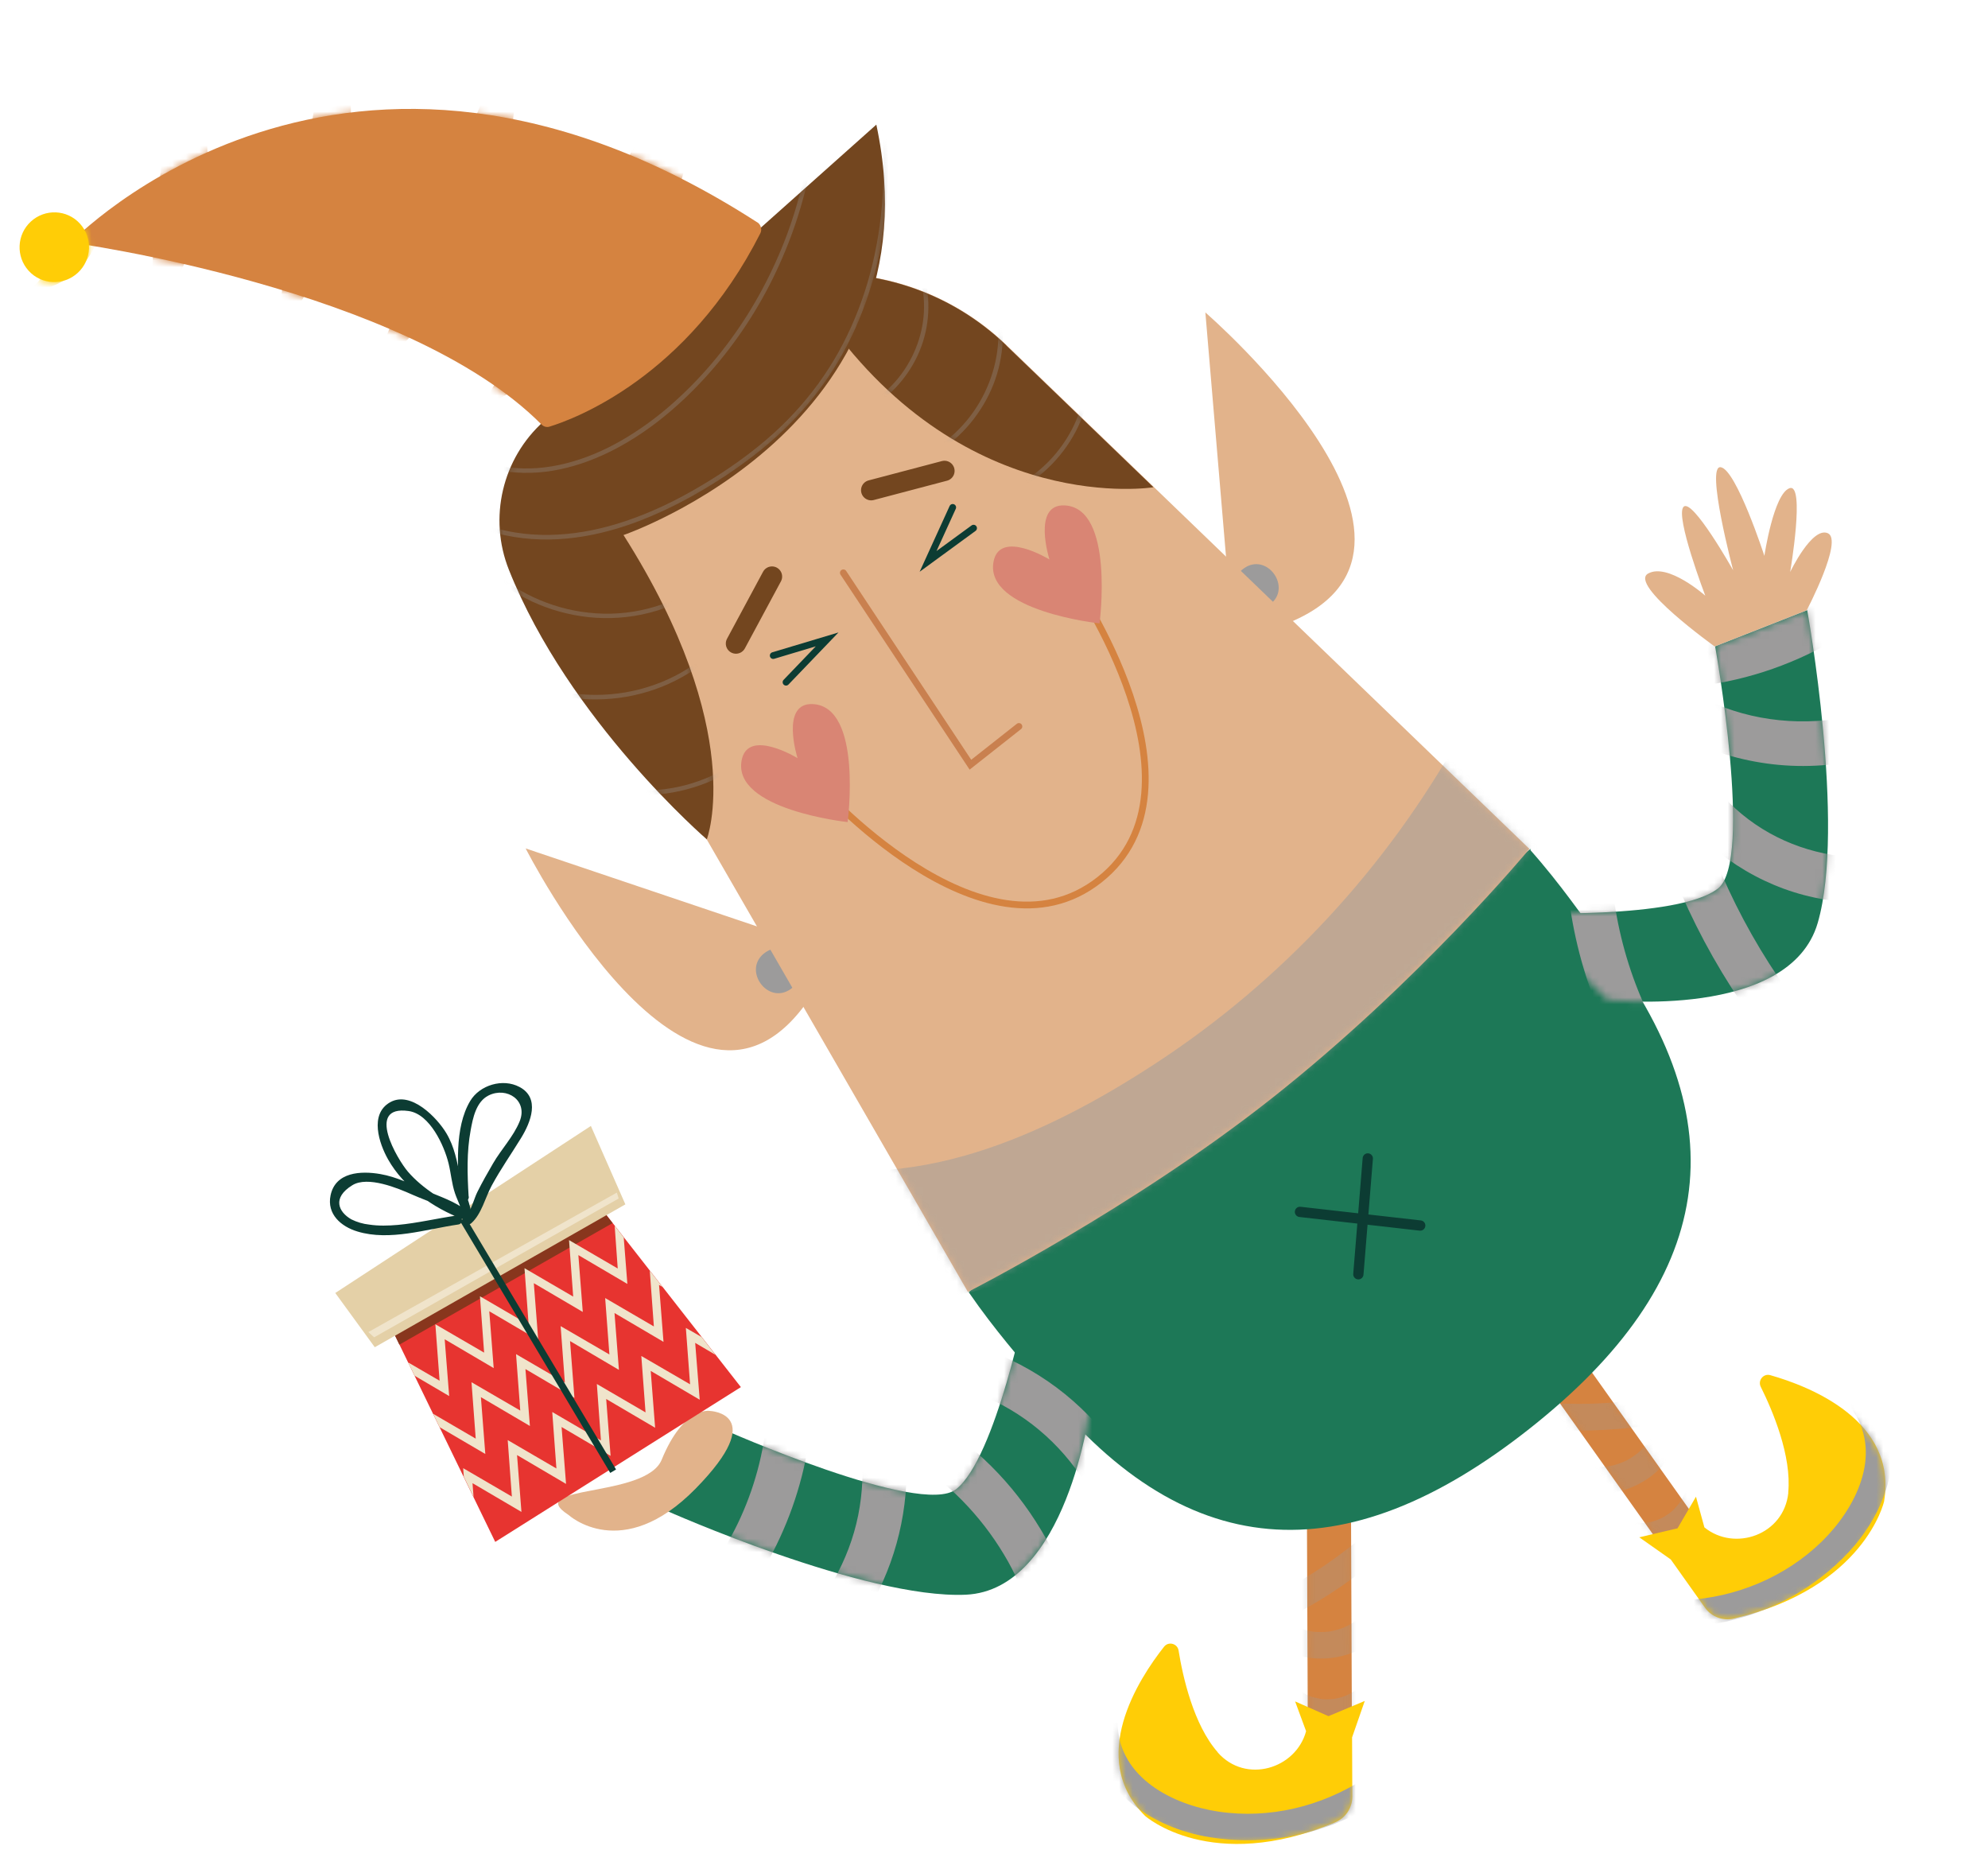
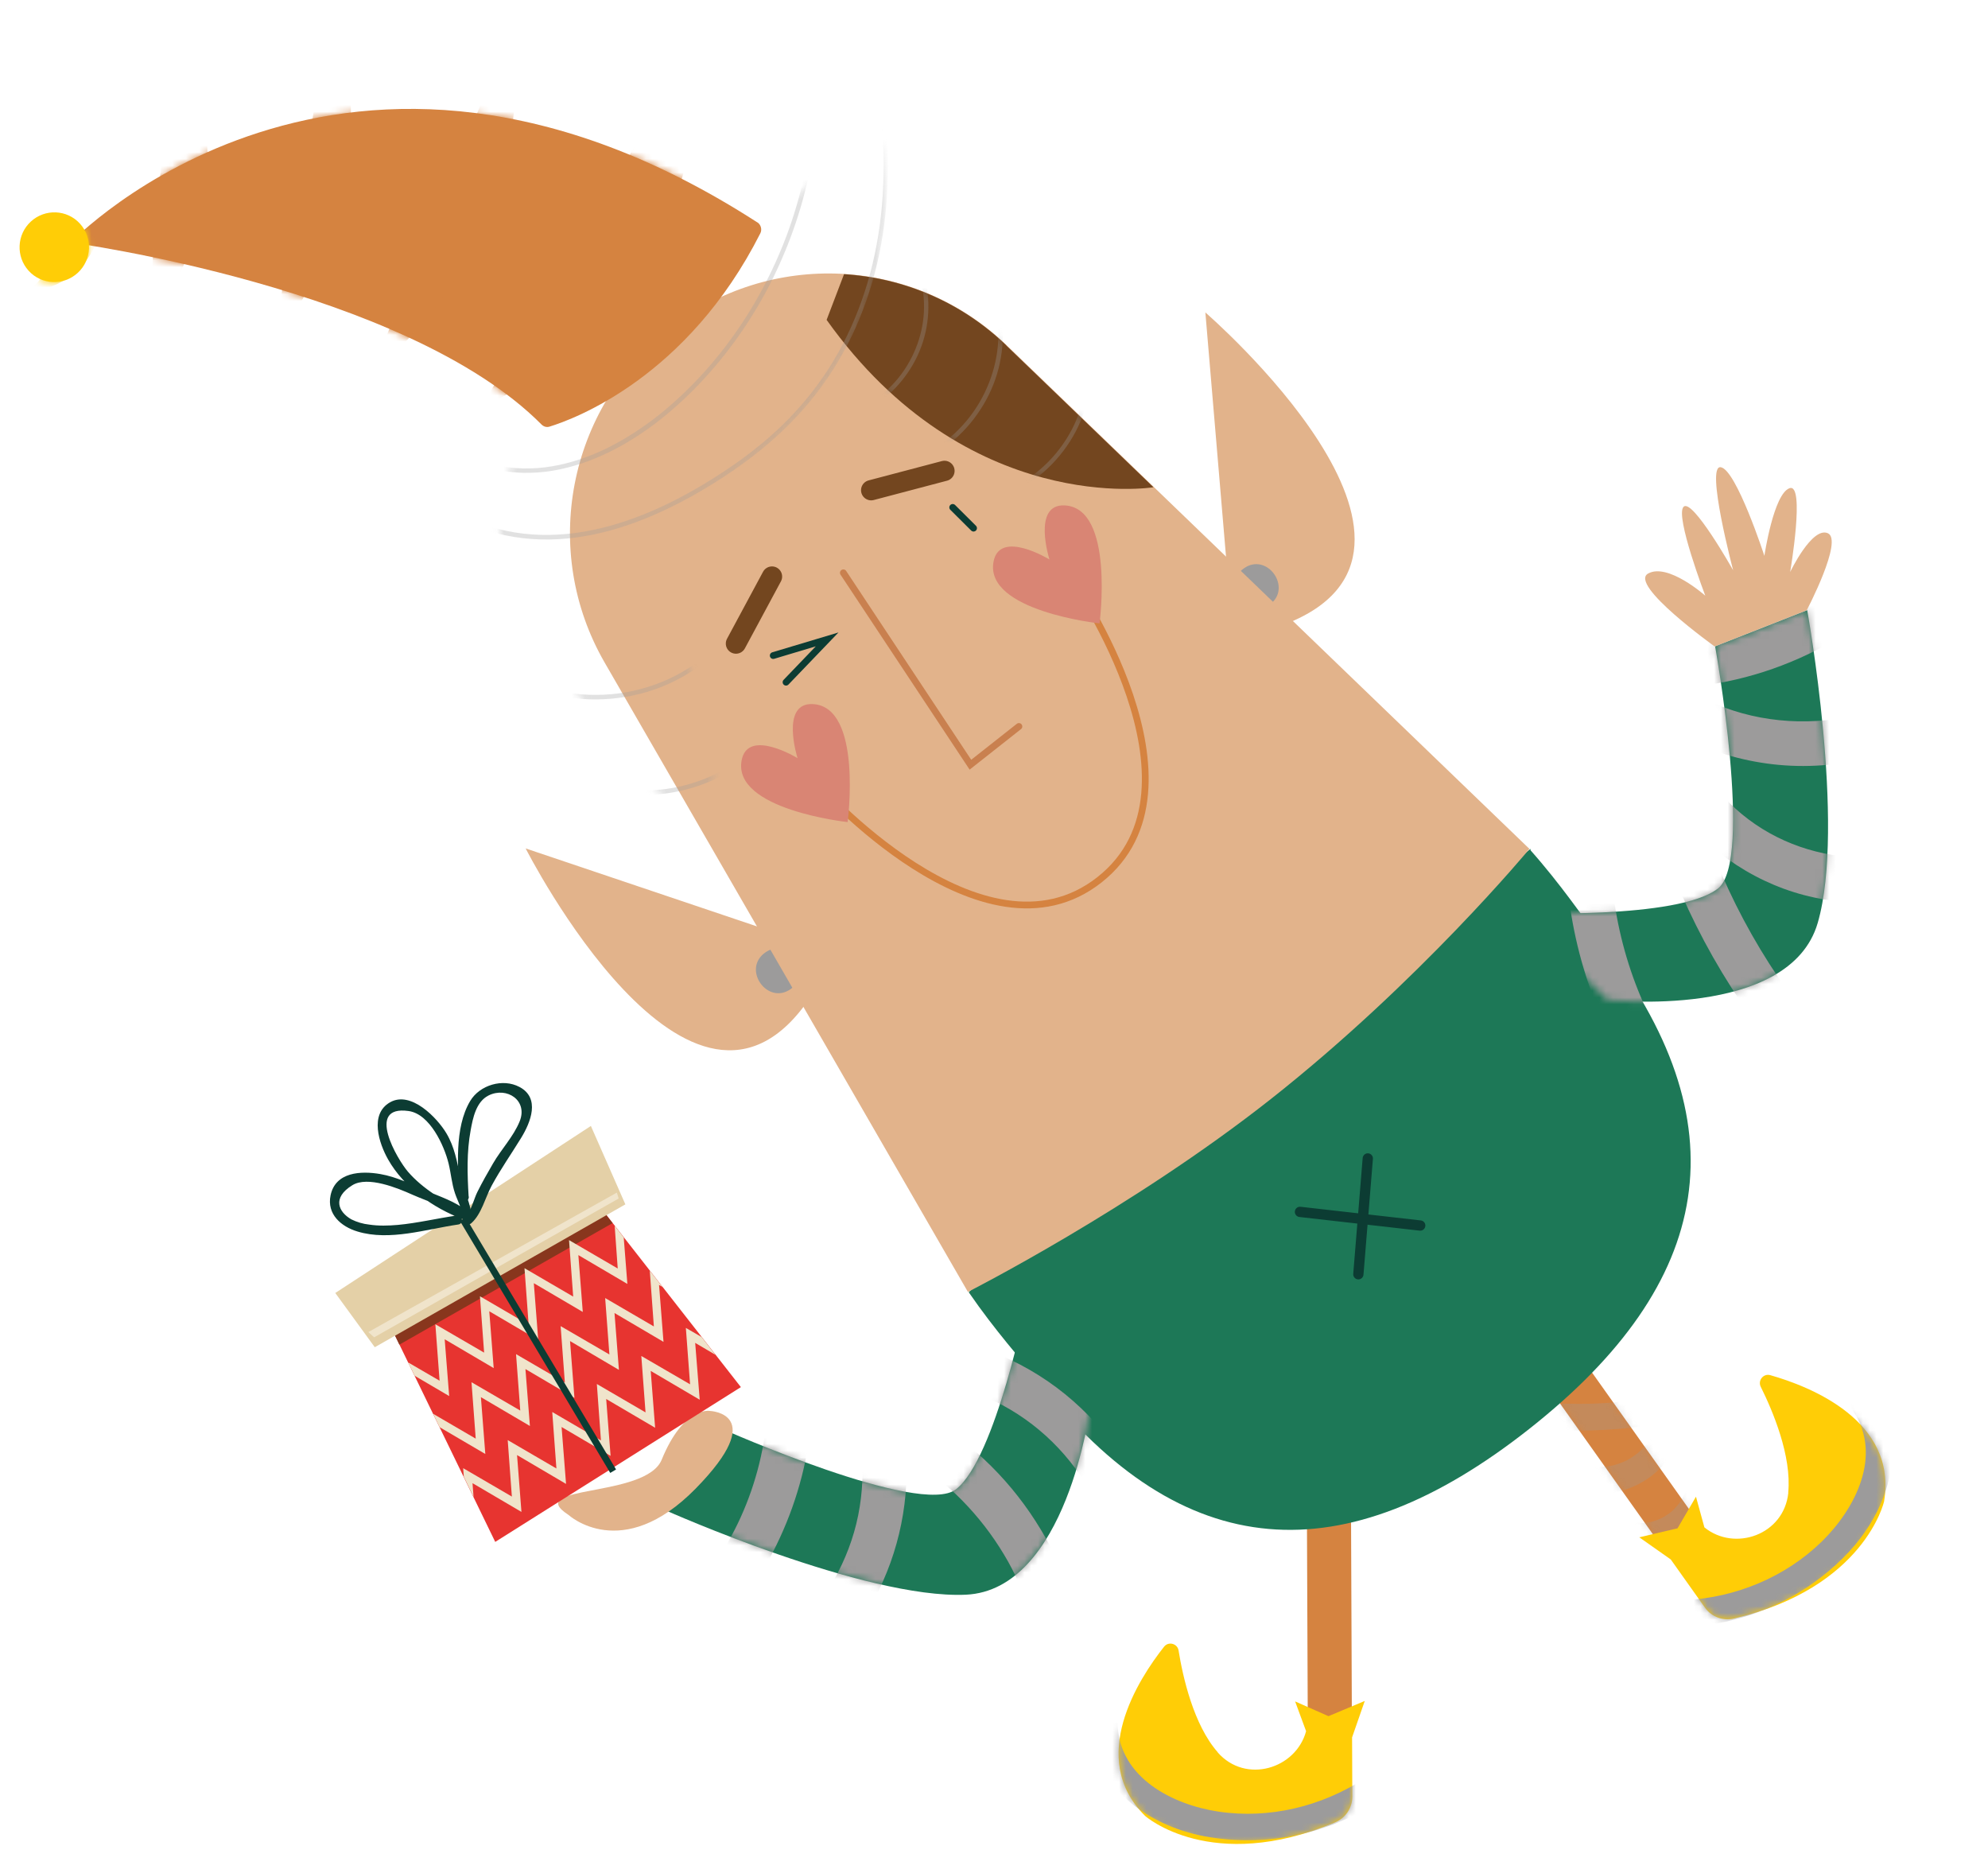
<svg xmlns="http://www.w3.org/2000/svg" width="294" height="277" viewBox="0 0 294 277" fill="none">
  <g clip-path="url(#clip0_107_1584)">
    <path d="M199.794 222.373L193.271 222.415L193.403 254.536L199.925 254.494L199.794 222.373Z" fill="#D58340" />
    <mask id="mask0_107_1584" style="mask-type:luminance" maskUnits="userSpaceOnUse" x="193" y="222" width="7" height="33">
-       <path d="M199.79 222.373L193.271 222.414L193.407 254.536L199.925 254.495L199.79 222.373Z" fill="white" />
-     </mask>
+       </mask>
    <g mask="url(#mask0_107_1584)">
      <g opacity="0.3">
        <g style="mix-blend-mode:color-burn">
          <path d="M191.28 238.797C196.208 236.261 200.791 233.081 204.95 229.403C205.75 228.7 205.666 227.316 204.938 226.609C204.132 225.81 202.947 225.91 202.147 226.627C198.263 230.065 193.942 232.993 189.277 235.395C188.331 235.889 188.06 237.222 188.577 238.102C189.147 239.061 190.334 239.291 191.28 238.797Z" fill="#9C9B9B" />
        </g>
        <g style="mix-blend-mode:color-burn">
          <path d="M189.574 243.814C194.39 246.405 200.824 245.403 204.519 241.296C205.214 240.528 205.327 239.237 204.507 238.504C203.754 237.811 202.45 237.701 201.717 238.522C201.363 238.919 200.982 239.277 200.576 239.609C200.864 239.383 200.3 239.795 200.195 239.862C199.972 240.008 199.749 240.141 199.512 240.274C199.276 240.407 199.039 240.514 198.803 240.621C198.592 240.715 199.052 240.527 198.711 240.661C198.606 240.701 198.487 240.742 198.382 240.782C197.856 240.97 197.317 241.105 196.765 241.214C196.725 241.214 196.357 241.282 196.594 241.241C196.857 241.2 196.33 241.269 196.33 241.269C196.067 241.297 195.804 241.312 195.541 241.313C195.277 241.315 195.014 241.317 194.751 241.305C194.632 241.306 194.514 241.294 194.395 241.281C194.013 241.257 194.54 241.32 194.316 241.282C193.802 241.193 193.288 241.091 192.788 240.936C192.669 240.897 192.01 240.651 192.353 240.793C192.089 240.677 191.825 240.547 191.561 240.403C190.651 239.909 189.361 240.167 188.865 241.132C188.369 242.096 188.611 243.306 189.587 243.827L189.574 243.814Z" fill="#9C9B9B" />
        </g>
        <g style="mix-blend-mode:color-burn">
-           <path d="M189.36 252.742C191.314 254.31 193.648 255.164 196.163 255.201C198.48 255.226 200.912 254.526 202.749 253.092C203.563 252.455 204.085 251.359 203.449 250.388C202.932 249.588 201.613 249.017 200.747 249.694C200.393 249.973 200.025 250.226 199.631 250.439C199.421 250.558 199.211 250.652 199.001 250.759C199.395 250.572 198.817 250.826 198.659 250.866C198.238 251.014 197.804 251.109 197.357 251.19C197.12 251.231 197.252 251.191 197.41 251.19C197.278 251.191 197.147 251.218 197.015 251.232C196.778 251.247 196.541 251.261 196.304 251.263C196.094 251.264 195.883 251.265 195.672 251.24C195.541 251.241 195.409 251.216 195.277 251.203C194.987 251.179 195.62 251.267 195.33 251.203C194.895 251.114 194.46 251.037 194.025 250.895C193.893 250.857 193.775 250.818 193.656 250.766C193.617 250.753 193.287 250.623 193.524 250.714C193.762 250.805 193.445 250.675 193.405 250.649C193.287 250.597 193.168 250.532 193.049 250.48C192.865 250.376 192.68 250.272 192.508 250.167C192.403 250.102 192.297 250.011 192.178 249.946C191.927 249.802 192.535 250.233 192.139 249.92C191.333 249.279 190.121 249.09 189.348 249.937C188.693 250.666 188.501 252.049 189.36 252.729L189.36 252.742Z" fill="#9C9B9B" />
-         </g>
+           </g>
      </g>
    </g>
    <path d="M227.101 202.445L232.392 198.656L250.976 224.817L245.686 228.606L227.101 202.445Z" fill="#D58340" />
    <mask id="mask1_107_1584" style="mask-type:luminance" maskUnits="userSpaceOnUse" x="227" y="198" width="24" height="31">
      <path d="M227.101 202.445L232.392 198.656L250.976 224.817L245.686 228.606L227.101 202.445Z" fill="white" />
    </mask>
    <g mask="url(#mask1_107_1584)">
      <g opacity="0.3">
        <g style="mix-blend-mode:color-burn">
          <path d="M243.539 210.785C238.071 211.624 232.509 211.738 226.999 211.198C225.941 211.097 225.205 209.924 225.383 208.921C225.572 207.798 226.589 207.182 227.655 207.293C232.802 207.801 238.005 207.637 243.182 206.844C244.236 206.688 245.231 207.612 245.324 208.63C245.419 209.745 244.592 210.629 243.539 210.785Z" fill="#9C9B9B" />
        </g>
        <g style="mix-blend-mode:color-burn">
          <path d="M247.852 213.85C245.458 218.788 239.663 221.758 234.279 220.595C233.269 220.379 232.425 219.396 232.663 218.319C232.869 217.313 233.861 216.457 234.934 216.692C235.452 216.807 235.968 216.874 236.491 216.905C236.126 216.891 236.823 216.894 236.947 216.886C237.213 216.873 237.471 216.85 237.74 216.819C238.009 216.789 238.263 216.736 238.517 216.684C238.742 216.636 238.26 216.755 238.615 216.663C238.723 216.633 238.842 216.596 238.951 216.567C239.486 216.41 240.002 216.203 240.513 215.967C240.545 215.944 240.883 215.782 240.667 215.888C240.43 216.01 240.897 215.756 240.897 215.756C241.126 215.624 241.348 215.481 241.563 215.328C241.777 215.174 241.991 215.021 242.198 214.857C242.294 214.788 242.383 214.708 242.472 214.628C242.767 214.384 242.377 214.745 242.536 214.582C242.901 214.207 243.257 213.822 243.573 213.402C243.647 213.3 244.037 212.713 243.843 213.03C243.988 212.78 244.126 212.519 244.257 212.248C244.706 211.31 245.901 210.762 246.865 211.254C247.828 211.746 248.337 212.871 247.849 213.869L247.852 213.85Z" fill="#9C9B9B" />
        </g>
        <g style="mix-blend-mode:color-burn">
          <path d="M253.234 220.967C252.563 223.391 251.17 225.458 249.154 226.966C247.291 228.349 244.913 229.211 242.59 229.127C241.56 229.087 240.499 228.504 240.449 227.341C240.402 226.387 241.138 225.147 242.234 225.188C242.683 225.206 243.128 225.195 243.571 225.137C243.811 225.11 244.036 225.063 244.268 225.026C243.84 225.106 244.456 224.972 244.608 224.912C245.034 224.785 245.441 224.606 245.851 224.41C246.067 224.304 245.937 224.349 245.809 224.441C245.916 224.364 246.038 224.309 246.153 224.243C246.353 224.115 246.554 223.988 246.747 223.85C246.918 223.727 247.089 223.604 247.246 223.46C247.353 223.383 247.445 223.285 247.544 223.197C247.765 223.007 247.304 223.45 247.501 223.228C247.801 222.9 248.109 222.582 248.379 222.211C248.463 222.102 248.537 222 248.603 221.888C248.627 221.855 248.819 221.555 248.679 221.769C248.54 221.982 248.721 221.69 248.738 221.646C248.804 221.534 248.862 221.411 248.928 221.299C249.017 221.106 249.106 220.913 249.184 220.727C249.232 220.612 249.264 220.475 249.322 220.353C249.442 220.089 249.201 220.796 249.339 220.308C249.619 219.314 250.491 218.447 251.61 218.681C252.565 218.888 253.526 219.899 253.226 220.956L253.234 220.967Z" fill="#9C9B9B" />
        </g>
      </g>
    </g>
    <path d="M180.101 259.11C176.502 255.035 174.919 247.914 174.298 244.057C174.136 243.016 172.804 242.656 172.149 243.491C168.4 248.234 160.755 259.988 169.35 268.512C169.35 268.512 179.106 277.161 197.451 269.462C198.989 268.82 199.997 267.31 199.991 265.65L199.956 256.898L201.831 251.508L196.466 253.758L191.531 251.576L193.155 255.98C191.65 261.539 184.243 263.828 180.088 259.124L180.101 259.11Z" fill="#FFCD06" />
    <mask id="mask2_107_1584" style="mask-type:luminance" maskUnits="userSpaceOnUse" x="165" y="243" width="37" height="30">
      <path d="M180.101 259.11C176.502 255.034 174.919 247.913 174.298 244.055C174.135 243.015 172.804 242.654 172.148 243.489C168.4 248.232 160.755 259.987 169.351 268.512C169.351 268.512 179.107 277.162 197.451 269.464C198.989 268.821 199.997 267.312 199.991 265.651L199.955 256.899L201.83 251.509L196.465 253.758L191.53 251.575L193.155 255.981C191.649 261.54 184.243 263.828 180.088 259.123L180.101 259.11Z" fill="white" />
    </mask>
    <g mask="url(#mask2_107_1584)">
      <g style="mix-blend-mode:color-burn">
        <path d="M161.345 255.172C161.724 264.268 169.805 269.944 178.092 271.51C186.92 273.179 196.194 271.315 203.731 266.421C205.859 265.038 203.87 261.628 201.73 263.024C195.414 267.12 187.693 268.986 180.224 267.876C173.452 266.866 165.629 262.9 165.294 255.147C165.192 252.619 161.242 252.632 161.345 255.172Z" fill="#9C9B9B" />
      </g>
    </g>
    <path d="M264.453 220.704C264.996 215.276 262.136 208.56 260.395 205.061C259.921 204.12 260.79 203.044 261.806 203.337C267.601 204.985 280.631 210.035 278.629 222.018C278.629 222.018 275.76 234.783 256.424 239.321C254.804 239.704 253.11 239.072 252.149 237.719L247.086 230.588L242.431 227.313L248.085 225.984L250.812 221.308L252.059 225.842C256.513 229.472 263.843 226.974 264.471 220.707L264.453 220.704Z" fill="#FFCD06" />
    <mask id="mask3_107_1584" style="mask-type:luminance" maskUnits="userSpaceOnUse" x="242" y="203" width="37" height="37">
      <path d="M264.452 220.704C264.996 215.276 262.136 208.56 260.395 205.061C259.921 204.12 260.79 203.044 261.806 203.337C267.601 204.985 280.631 210.035 278.629 222.017C278.629 222.017 275.759 234.783 256.424 239.321C254.804 239.704 253.109 239.072 252.149 237.719L247.085 230.588L242.431 227.313L248.085 225.984L250.812 221.308L252.059 225.842C256.513 229.472 263.843 226.974 264.471 220.707L264.452 220.704Z" fill="white" />
    </mask>
    <g mask="url(#mask3_107_1584)">
      <g style="mix-blend-mode:color-burn">
        <path d="M277.359 206.465C282.348 214.081 279.107 223.448 273.305 229.596C267.126 236.144 258.528 240.085 249.573 240.541C247.045 240.668 246.67 236.726 249.217 236.602C256.718 236.216 264.059 233.192 269.463 227.895C274.36 223.091 278.388 215.266 274.145 208.768C272.756 206.653 275.963 204.34 277.359 206.465Z" fill="#9C9B9B" />
      </g>
    </g>
    <path d="M153.459 204.114C174.902 231.532 198.792 232.866 226.163 211.278C253.534 189.69 257.906 166.066 236.453 138.655C234.031 135.563 230.862 130.804 226.271 125.637L143.277 191.096C147.202 196.805 151.045 201.033 153.459 204.114Z" fill="#1D7857" />
    <g style="mix-blend-mode:multiply">
      <path d="M226.368 125.508L220.862 148.628C220.386 150.62 219.077 152.302 217.27 153.24L191.414 166.71L172.251 188.737C170.908 190.282 168.972 191.151 166.937 191.152L143.25 191.044L226.358 125.515L226.368 125.508Z" fill="#1D7857" />
    </g>
    <path d="M192.25 179.193L210.033 181.211" stroke="#0C3C33" stroke-width="1.52" stroke-linecap="round" stroke-linejoin="round" />
    <path d="M202.279 171.293L200.884 188.417" stroke="#0C3C33" stroke-width="1.52" stroke-linecap="round" stroke-linejoin="round" />
    <path d="M114.453 137.826L77.738 125.452C77.738 125.452 102.28 173.797 119.85 147.43L114.453 137.826Z" fill="#E2B38B" />
    <mask id="mask4_107_1584" style="mask-type:luminance" maskUnits="userSpaceOnUse" x="77" y="125" width="43" height="31">
      <path d="M114.453 137.826L77.738 125.452C77.738 125.452 102.281 173.797 119.85 147.43L114.453 137.826Z" fill="white" />
    </mask>
    <g mask="url(#mask4_107_1584)">
      <g style="mix-blend-mode:color-burn">
        <path d="M116.961 146.228C120.412 143.754 116.599 138.384 113.147 140.858C109.696 143.331 113.509 148.701 116.961 146.228Z" fill="#9C9B9B" />
      </g>
    </g>
    <path d="M181.535 84.948L178.258 46.201C178.258 46.201 219.222 81.599 189.543 92.488L181.535 84.948Z" fill="#E2B38B" />
    <mask id="mask5_107_1584" style="mask-type:luminance" maskUnits="userSpaceOnUse" x="178" y="46" width="23" height="47">
      <path d="M181.535 84.949L178.258 46.201C178.258 46.201 219.222 81.6 189.543 92.488L181.535 84.949Z" fill="white" />
    </mask>
    <g mask="url(#mask5_107_1584)">
      <g style="mix-blend-mode:color-burn">
        <path d="M187.748 89.422C191.199 86.949 187.386 81.579 183.934 84.052C180.483 86.525 184.296 91.896 187.748 89.422Z" fill="#9C9B9B" />
      </g>
    </g>
    <path d="M226.179 125.532C226.179 125.532 209.943 145.155 187.961 162.494C167.38 178.732 143.141 191.026 143.141 191.026L89.424 97.974C79.903 81.49 83.954 60.45 98.915 48.645C113.875 36.84 135.187 37.874 148.892 51.069L226.189 125.524L226.179 125.532Z" fill="#E2B38B" />
    <mask id="mask6_107_1584" style="mask-type:luminance" maskUnits="userSpaceOnUse" x="84" y="40" width="143" height="152">
      <path d="M226.179 125.532C226.179 125.532 209.943 145.155 187.961 162.494C167.38 178.732 143.141 191.026 143.141 191.026L89.424 97.974C79.903 81.49 83.954 60.45 98.915 48.645C113.875 36.84 135.187 37.874 148.892 51.069L226.189 125.524L226.179 125.532Z" fill="white" />
    </mask>
    <g mask="url(#mask6_107_1584)">
      <g style="mix-blend-mode:color-burn" opacity="0.5">
-         <path d="M111.862 190.878C135.368 197.872 160.571 187.072 180.321 174.624C202.906 160.389 220.982 140.123 233.925 116.864C240.118 105.741 222.114 97.688 215.945 108.777C205.057 128.33 189.545 145.06 170.842 157.275C154.741 167.805 134.509 177.116 115.141 171.352C109.998 169.823 104.637 174.699 103.775 179.493C102.736 185.289 106.782 189.369 111.862 190.878Z" fill="#9C9B9B" />
-       </g>
+         </g>
    </g>
    <path d="M148.831 51.076C142.115 44.604 133.563 41.085 124.824 40.537L122.246 47.297C143.077 76.516 170.585 72.047 170.585 72.047L148.827 51.095L148.831 51.076Z" fill="#73461F" />
    <mask id="mask7_107_1584" style="mask-type:luminance" maskUnits="userSpaceOnUse" x="122" y="40" width="49" height="33">
      <path d="M148.83 51.076C142.115 44.605 133.563 41.085 124.824 40.537L122.246 47.297C143.077 76.516 170.585 72.048 170.585 72.048L148.827 51.095L148.83 51.076Z" fill="white" />
    </mask>
    <g mask="url(#mask7_107_1584)">
      <g opacity="0.3">
        <g style="mix-blend-mode:color-burn">
          <path d="M127.774 60.852C131.253 59.056 134.083 56.072 135.727 52.512C137.372 48.952 137.697 44.992 136.831 41.222C136.352 39.135 135.489 37.145 134.286 35.382C134.042 35.039 133.516 35.415 133.75 35.766C135.805 38.798 136.82 42.527 136.631 46.178C136.442 49.829 134.933 53.535 132.46 56.36C131.081 57.948 129.406 59.278 127.548 60.236C127.393 60.315 127.281 60.476 127.345 60.657C127.404 60.809 127.609 60.938 127.764 60.859L127.774 60.852Z" fill="#9C9B9B" />
        </g>
        <g style="mix-blend-mode:color-burn">
          <path d="M137.776 67.38C141.659 65.197 144.784 61.695 146.591 57.613C148.399 53.531 148.748 49.035 147.779 44.756C147.244 42.385 146.295 40.115 144.97 38.067C144.737 37.716 144.201 38.1 144.434 38.451C146.72 41.966 147.834 46.223 147.622 50.41C147.409 54.596 145.742 58.853 142.977 62.179C141.417 64.058 139.519 65.645 137.387 66.833C137.24 66.922 137.218 67.164 137.31 67.293C137.424 67.454 137.621 67.459 137.768 67.37L137.776 67.38Z" fill="#9C9B9B" />
        </g>
        <g style="mix-blend-mode:color-burn">
          <path d="M149.087 73.088C151.22 72.175 153.189 70.894 154.889 69.303C156.589 67.712 158.004 65.856 159.084 63.802C160.165 61.748 160.832 59.568 161.129 57.298C161.425 55.029 161.325 52.816 160.88 50.64C160.434 48.464 159.628 46.304 158.471 44.378C158.332 44.138 158.183 43.904 158.033 43.671C157.8 43.32 157.264 43.704 157.498 44.055C158.684 45.862 159.544 47.871 160.067 49.974C160.591 52.078 160.763 54.255 160.572 56.401C160.382 58.547 159.824 60.744 158.895 62.739C157.966 64.733 156.634 66.659 155.055 68.261C153.475 69.862 151.65 71.186 149.642 72.139C149.387 72.257 149.142 72.368 148.886 72.486C148.501 72.649 148.717 73.272 149.113 73.101L149.087 73.088Z" fill="#9C9B9B" />
        </g>
      </g>
    </g>
-     <path d="M80.431 62.278L129.6 18.428C139.123 63.062 92.209 79.115 92.209 79.115C110.648 108.157 104.528 124.111 104.528 124.111C104.528 124.111 84.132 106.548 75.267 84.27C72.202 76.583 74.265 67.782 80.442 62.271L80.431 62.278Z" fill="#73461F" />
    <mask id="mask8_107_1584" style="mask-type:luminance" maskUnits="userSpaceOnUse" x="73" y="18" width="58" height="107">
      <path d="M80.431 62.278L129.6 18.428C139.123 63.062 92.209 79.115 92.209 79.115C110.648 108.157 104.528 124.111 104.528 124.111C104.528 124.111 84.132 106.548 75.267 84.27C72.202 76.583 74.265 67.782 80.442 62.271L80.431 62.278Z" fill="white" />
    </mask>
    <g mask="url(#mask8_107_1584)">
      <g opacity="0.3">
        <g style="mix-blend-mode:color-burn">
          <path d="M72.23 78.519C75.567 79.529 79.064 79.923 82.546 79.728C86.029 79.532 89.433 78.794 92.72 77.686C96.007 76.578 99.389 75.013 102.522 73.255C105.654 71.496 108.756 69.468 111.63 67.231C114.664 64.879 117.458 62.213 119.89 59.24C122.321 56.267 124.261 53.193 125.889 49.84C127.517 46.488 128.84 42.705 129.726 38.945C130.612 35.184 131.09 31.327 131.258 27.466C131.425 23.605 131.267 19.443 130.785 15.464C130.303 11.485 129.521 7.721 128.35 3.977C128.079 3.118 127.798 2.266 127.477 1.427C127.327 1.033 126.713 1.262 126.864 1.656C128.179 5.216 129.105 8.91 129.719 12.665C130.332 16.42 130.681 20.575 130.673 24.549C130.666 28.522 130.361 32.303 129.655 36.113C128.949 39.922 127.905 43.505 126.449 47.01C124.993 50.514 123.225 53.693 121.043 56.697C118.86 59.703 116.305 62.456 113.485 64.882C110.665 67.307 107.653 69.416 104.514 71.325C101.375 73.234 98.329 74.817 95.037 76.123C91.745 77.429 88.478 78.36 85.047 78.81C81.616 79.26 78.272 79.195 74.956 78.509C74.137 78.335 73.313 78.131 72.514 77.894C72.345 77.837 72.157 77.891 72.081 78.058C72.009 78.207 72.075 78.436 72.244 78.492L72.23 78.519Z" fill="#9C9B9B" />
        </g>
        <g style="mix-blend-mode:color-burn">
-           <path d="M71.452 83.969C73.54 86.021 75.995 87.68 78.634 88.915C81.274 90.15 84.129 90.939 87.036 91.253C89.944 91.567 93.116 91.368 96.063 90.6C99.196 89.798 102.167 88.381 104.8 86.511C107.433 84.641 109.741 82.29 111.524 79.587C111.751 79.247 111.96 78.903 112.179 78.551C112.27 78.406 112.157 78.179 112.016 78.117C111.842 78.031 111.674 78.136 111.583 78.282C109.958 81.001 107.804 83.387 105.319 85.329C102.834 87.272 99.974 88.754 96.944 89.678C94.102 90.548 91.113 90.892 88.14 90.689C85.167 90.487 82.487 89.832 79.844 88.729C77.201 87.625 74.761 86.102 72.641 84.187C72.379 83.954 72.127 83.713 71.868 83.461C71.747 83.337 71.504 83.382 71.406 83.517C71.286 83.667 71.321 83.853 71.46 83.98L71.452 83.969Z" fill="#9C9B9B" />
-         </g>
+           </g>
        <g style="mix-blend-mode:color-burn">
          <path d="M79.405 101.949C82.215 102.947 85.185 103.442 88.176 103.421C91.167 103.399 94.078 102.901 96.861 101.927C99.644 100.953 102.367 99.44 104.691 97.5C107.014 95.561 109.025 93.181 110.587 90.556C112.149 87.932 113.261 85.014 113.826 81.987C113.888 81.619 113.95 81.251 114.012 80.883C114.072 80.467 113.423 80.35 113.37 80.776C112.956 83.743 111.985 86.608 110.581 89.25C109.176 91.891 107.314 94.277 105.113 96.275C102.912 98.272 100.427 99.826 97.691 100.911C94.955 101.997 92.149 102.598 89.264 102.722C86.378 102.847 83.464 102.522 80.713 101.675C80.364 101.569 80.025 101.456 79.686 101.343C79.295 101.202 79.014 101.808 79.415 101.941L79.405 101.949Z" fill="#9C9B9B" />
        </g>
        <g style="mix-blend-mode:color-burn">
          <path d="M91.288 117.212C94.009 117.675 96.821 117.652 99.531 117.167C102.242 116.683 104.895 115.753 107.317 114.407C109.738 113.061 111.857 111.333 113.655 109.268C115.453 107.203 116.854 104.921 117.881 102.453C118.908 99.985 119.556 97.303 119.726 94.607C119.745 94.269 119.764 93.932 119.765 93.592C119.766 93.412 119.573 93.276 119.409 93.296C119.216 93.32 119.115 93.474 119.113 93.653C119.043 96.262 118.531 98.863 117.62 101.312C116.709 103.762 115.407 106.07 113.762 108.123C112.117 110.175 110.081 111.974 107.814 113.355C105.546 114.736 103.02 115.753 100.418 116.322C97.816 116.891 95.047 117.044 92.381 116.703C92.059 116.659 91.737 116.615 91.407 116.56C90.985 116.489 90.877 117.134 91.298 117.204L91.288 117.212Z" fill="#9C9B9B" />
        </g>
        <g style="mix-blend-mode:color-burn">
          <path d="M73.066 69.383C75.907 70.037 78.86 70.075 81.739 69.599C84.618 69.124 87.47 68.133 90.12 66.833C92.77 65.534 95.35 63.864 97.709 61.996C100.068 60.127 102.242 58.068 104.263 55.859C106.283 53.651 108.103 51.343 109.777 48.897C111.451 46.45 112.97 43.856 114.287 41.18C115.603 38.504 116.742 35.76 117.689 32.928C118.636 30.096 119.392 27.223 119.938 24.305C120.485 21.387 120.84 18.428 120.973 15.45C121.105 12.473 121.033 9.48 120.728 6.524C120.652 5.802 120.564 5.087 120.466 4.38C120.406 3.954 119.755 4.015 119.815 4.442C120.221 7.357 120.405 10.303 120.373 13.24C120.342 16.178 120.106 19.1 119.664 22.007C119.223 24.914 118.57 27.795 117.736 30.627C116.902 33.459 115.866 36.21 114.655 38.876C113.444 41.541 112.056 44.138 110.489 46.621C108.922 49.104 107.173 51.49 105.271 53.728C103.368 55.965 101.312 58.054 99.093 59.984C96.875 61.913 94.429 63.682 91.843 65.162C89.257 66.642 86.577 67.785 83.742 68.504C80.906 69.224 78.086 69.463 75.262 69.106C74.551 69.016 73.865 68.892 73.167 68.728C72.759 68.632 72.64 69.284 73.059 69.373L73.066 69.383Z" fill="#9C9B9B" />
        </g>
      </g>
    </g>
    <path d="M158.619 85.793C158.619 85.793 179.881 116.441 162.609 130.08C145.33 143.709 120.722 115.702 120.722 115.702" stroke="#D58340" stroke-miterlimit="10" stroke-linecap="round" />
    <path d="M124.72 84.698L143.513 113.072L150.684 107.416" stroke="#C9804F" stroke-miterlimit="10" stroke-linecap="round" />
    <path d="M108.838 95.16L114.168 85.252" stroke="#73461F" stroke-width="3" stroke-linecap="round" stroke-linejoin="round" />
    <path d="M139.673 69.627L128.836 72.485" stroke="#73461F" stroke-width="3" stroke-linecap="round" stroke-linejoin="round" />
-     <path d="M140.893 75.026L137.252 83.011L143.978 78.095" stroke="#0C3C33" stroke-miterlimit="10" stroke-linecap="round" />
+     <path d="M140.893 75.026L143.978 78.095" stroke="#0C3C33" stroke-miterlimit="10" stroke-linecap="round" />
    <path d="M116.243 100.873L122.321 94.543L114.351 96.933" stroke="#0C3C33" stroke-miterlimit="10" stroke-linecap="round" />
    <path d="M162.606 92.197C162.606 92.197 164.871 75.115 157.466 74.732C152.585 74.486 155.2 82.725 155.2 82.725C155.2 82.725 147.846 78.222 146.933 83.041C145.545 90.356 162.609 92.179 162.609 92.179L162.606 92.197Z" fill="#D98574" />
    <path d="M125.352 121.574C125.352 121.574 127.617 104.492 120.213 104.109C115.332 103.863 117.947 112.102 117.947 112.102C117.947 112.102 110.593 107.599 109.68 112.418C108.291 119.733 125.356 121.556 125.356 121.556L125.352 121.574Z" fill="#D98574" />
    <path d="M111.999 32.883C50.907 -6.537 10.461 35.859 10.461 35.859C10.461 35.859 59.995 42.538 80.091 62.777C80.415 63.096 80.857 63.217 81.276 63.079C84.874 61.975 101.653 55.817 112.446 34.491C112.728 33.932 112.528 33.217 112.01 32.875L111.999 32.883Z" fill="#D58340" />
    <mask id="mask9_107_1584" style="mask-type:luminance" maskUnits="userSpaceOnUse" x="10" y="16" width="103" height="48">
      <path d="M111.999 32.883C50.907 -6.536 10.461 35.859 10.461 35.859C10.461 35.859 59.995 42.538 80.091 62.778C80.415 63.096 80.856 63.218 81.276 63.079C84.874 61.975 101.653 55.818 112.446 34.491C112.728 33.932 112.528 33.217 112.01 32.876L111.999 32.883Z" fill="white" />
    </mask>
    <g mask="url(#mask9_107_1584)">
      <g style="mix-blend-mode:color-burn">
        <path d="M21.768 47.666C26.745 41.782 29.864 34.329 30.54 26.649C31.217 18.968 29.474 11.093 25.611 4.445" fill="#D58340" />
      </g>
      <g style="mix-blend-mode:color-burn">
        <path d="M40.427 50.283C51.567 37.067 54.99 17.746 49.049 1.521L40.427 50.283Z" fill="#D58340" />
      </g>
      <g style="mix-blend-mode:color-burn">
        <path d="M54.925 55.152C70.076 42.904 78.348 22.609 76.065 3.251L54.925 55.152Z" fill="#D58340" />
      </g>
      <g style="mix-blend-mode:color-burn">
        <path d="M71.196 60.15C81.337 55.719 90.022 48.007 95.651 38.452C101.28 28.896 103.808 17.546 102.787 6.504" fill="#D58340" />
      </g>
    </g>
    <path d="M11.821 33.066C9.91 30.968 6.661 30.833 4.565 32.756C2.47 34.679 2.327 37.94 4.238 40.039C6.149 42.138 9.398 42.272 11.494 40.349C13.589 38.427 13.732 35.165 11.813 33.056L11.821 33.066Z" fill="#FFCD06" />
    <mask id="mask10_107_1584" style="mask-type:luminance" maskUnits="userSpaceOnUse" x="2" y="31" width="12" height="11">
      <path d="M11.821 33.066C9.91 30.968 6.661 30.833 4.565 32.756C2.47 34.679 2.327 37.94 4.238 40.039C6.149 42.138 9.398 42.272 11.494 40.349C13.589 38.427 13.732 35.165 11.813 33.056L11.821 33.066Z" fill="white" />
    </mask>
    <g mask="url(#mask10_107_1584)">
      <path d="M7.665 40.582C7.665 40.582 6.32 36.523 9.168 33.429L7.665 40.582Z" fill="#FFCD06" />
      <path d="M3.996 35.983C3.996 35.983 8.6 35.634 11.061 37.597L3.996 35.983Z" fill="#FFCD06" />
      <g style="mix-blend-mode:color-burn">
        <path d="M4.34 43.064C7.264 42.88 10.094 41.517 12.068 39.358C14.053 37.191 15.142 34.242 15.078 31.308" fill="#FFCD06" />
      </g>
    </g>
    <path d="M106.867 211.312L98.45 223.33C98.45 223.33 127.887 236.467 142.831 235.799C157.767 235.121 161.218 208.173 161.218 208.173L151.855 192.33C151.855 192.33 147.284 215.563 141.388 220.208C136.143 224.337 106.867 211.312 106.867 211.312ZM253.645 95.576C253.645 95.576 259.318 127.223 254.081 131.363C248.184 136.007 224.623 134.963 224.623 134.963L237.734 147.847C237.734 147.847 264.639 150.867 268.82 136.459C273.002 122.052 267.265 90.223 267.265 90.223L253.645 95.576Z" fill="#1D7857" />
    <mask id="mask11_107_1584" style="mask-type:luminance" maskUnits="userSpaceOnUse" x="98" y="90" width="173" height="146">
      <path d="M106.866 211.311L98.45 223.329C98.45 223.329 127.887 236.467 142.831 235.799C157.767 235.122 161.218 208.173 161.218 208.173L151.854 192.33C151.854 192.33 147.284 215.563 141.387 220.208C136.143 224.337 106.866 211.311 106.866 211.311ZM253.644 95.576C253.644 95.576 259.318 127.224 254.08 131.363C248.184 136.008 224.622 134.964 224.622 134.964L237.734 147.847C237.734 147.847 264.638 150.868 268.82 136.46C273.001 122.052 267.264 90.223 267.264 90.223L253.644 95.576Z" fill="white" />
    </mask>
    <g mask="url(#mask11_107_1584)">
      <g style="mix-blend-mode:color-burn">
        <path d="M110.508 235.73C117.974 225.179 121.413 212.054 119.838 199.199C119.319 194.985 112.771 195.578 113.286 199.811C114.652 210.936 111.861 222.446 105.396 231.583C104.36 233.039 104.428 235.048 105.869 236.235C107.179 237.305 109.458 237.212 110.505 235.749L110.508 235.73Z" fill="#9C9B9B" />
      </g>
      <g style="mix-blend-mode:color-burn">
        <path d="M121.983 246.086C133.768 234.806 137.323 216.832 130.974 201.856C130.278 200.216 128.486 199.264 126.749 199.892C125.15 200.487 124.09 202.479 124.782 204.137C127.451 210.424 128.266 217.31 126.918 224.044C125.571 230.778 121.907 237.098 116.874 241.92C115.582 243.153 116.096 245.54 117.347 246.572C118.874 247.811 120.68 247.327 121.983 246.086Z" fill="#9C9B9B" />
      </g>
      <g style="mix-blend-mode:color-burn">
        <path d="M135.534 216.274C141.176 220.047 145.762 224.999 149.098 230.927C150.689 233.76 151.887 236.858 152.756 239.997C153.43 242.449 153.855 245.031 152.525 247.329C151.633 248.876 152.67 251.02 154.17 251.696C155.926 252.482 157.634 251.582 158.526 250.035C160.28 247.012 160.213 243.363 159.513 240.053C158.667 236.104 157.244 232.323 155.371 228.752C151.679 221.685 146.324 215.581 139.708 211.143C138.231 210.158 136.269 210.153 135.068 211.63C134.022 212.914 134.057 215.289 135.542 216.285L135.534 216.274Z" fill="#9C9B9B" />
      </g>
      <g style="mix-blend-mode:color-burn">
        <path d="M140.707 204.884C154.952 208.349 164.974 221.114 165.592 235.702C165.772 239.967 172.326 239.326 172.15 235.091C171.409 217.412 158.831 202.506 141.803 198.359C140.08 197.939 138.287 199.402 138.005 201.079C137.692 202.941 138.977 204.453 140.707 204.884Z" fill="#9C9B9B" />
      </g>
      <g style="mix-blend-mode:color-burn">
        <path d="M245.88 153.862C240.279 144.29 237.712 133.224 238.147 122.148C238.221 120.361 236.182 119.017 234.572 119.165C232.609 119.34 231.657 120.962 231.591 122.76C231.116 135.032 234.335 147.154 240.517 157.704C241.419 159.247 243.744 159.445 245.106 158.469C246.661 157.355 246.781 155.405 245.88 153.862Z" fill="#9C9B9B" />
      </g>
      <g style="mix-blend-mode:color-burn">
        <path d="M267.489 150.657C259.091 140.133 253.064 128.024 249.687 114.974C249.24 113.251 247.026 112.436 245.458 113.009C243.648 113.673 243.046 115.515 243.489 117.256C246.999 130.812 253.397 143.579 262.114 154.507C264.75 157.808 270.13 153.987 267.478 150.664L267.489 150.657Z" fill="#9C9B9B" />
      </g>
      <g style="mix-blend-mode:color-burn">
        <path d="M248.656 120.633C254.029 127.105 261.518 131.64 269.843 133C278.178 134.352 286.725 132.473 293.889 128.053C295.404 127.113 295.638 124.822 294.662 123.448C293.571 121.912 291.591 121.743 290.075 122.683C278.408 129.893 262.757 127.349 254.005 116.8C252.868 115.427 250.941 114.945 249.419 116.035C248.058 117.011 247.509 119.267 248.646 120.64L248.656 120.633Z" fill="#9C9B9B" />
      </g>
      <g style="mix-blend-mode:color-burn">
        <path d="M244.667 106.588C252.686 111.938 262.508 114.248 272.09 112.874C280.357 111.697 293.83 107.082 293.406 96.694C293.233 92.444 286.69 93.066 286.855 97.306C286.969 100.221 283.146 102.328 280.909 103.413C277.492 105.067 273.848 106.106 270.079 106.491C262.704 107.239 255.023 105.598 248.826 101.47C247.351 100.486 245.401 100.473 244.191 101.956C243.146 103.239 243.181 105.611 244.664 106.606L244.667 106.588Z" fill="#9C9B9B" />
      </g>
      <g style="mix-blend-mode:color-burn">
        <path d="M249.811 101.584C264.794 100.242 278.965 92.114 287.589 79.704C288.607 78.247 288.564 76.253 287.116 75.056C285.815 73.998 283.511 74.077 282.483 75.542C274.817 86.57 262.585 93.81 249.218 95.015C244.99 95.388 245.591 101.968 249.811 101.584Z" fill="#9C9B9B" />
      </g>
    </g>
    <path d="M84.073 223.997C84.073 223.997 91.947 231.261 102.876 220.112C113.816 208.955 104.984 208.627 104.984 208.627C104.984 208.627 101.115 207.869 97.854 215.84C95.51 221.552 77.201 219.511 84.08 224.007L84.073 223.997Z" fill="#E2B38B" />
    <path d="M253.57 95.582C253.57 95.582 240.809 86.447 243.734 84.805C246.667 83.174 252.189 88.081 252.189 88.081C252.189 88.081 247.689 76.3 248.973 74.943C250.267 73.578 256.31 84.318 256.31 84.318C256.31 84.318 252.179 68.708 254.482 69.083C256.786 69.458 260.929 82.191 260.929 82.191C260.929 82.191 262.286 73.035 264.644 72.189C267.002 71.342 264.743 84.579 264.743 84.579C264.743 84.579 267.969 77.827 270.307 78.842C272.645 79.857 267.199 90.225 267.199 90.225L253.57 95.582Z" fill="#E2B38B" />
    <path fill-rule="evenodd" clip-rule="evenodd" d="M54.109 188.592L82.633 170.633L109.567 205.103L73.238 227.99L54.109 188.592Z" fill="#E73430" />
    <path fill-rule="evenodd" clip-rule="evenodd" d="M82.981 171.115L90.591 180.851L59.064 198.822L54.62 189.652L82.981 171.115Z" fill="#88361D" />
    <path fill-rule="evenodd" clip-rule="evenodd" d="M90.9 181.237L92.24 182.964L92.78 189.846L85.533 185.583L86.185 193.988L78.946 189.735L79.598 198.14L72.359 193.888L73.011 202.292L65.764 198.029L66.427 206.426L61.324 203.428L60.355 201.451L65.008 204.156L64.384 195.812L71.595 200.004L70.979 191.671L78.18 195.87L77.566 187.519L84.767 191.718L84.153 183.367L91.354 187.565L90.9 181.237Z" fill="#F0E4CB" />
    <path fill-rule="evenodd" clip-rule="evenodd" d="M96.095 187.887L97.981 190.292L97.465 189.997L98.124 198.413L90.878 194.15L91.529 202.554L84.302 198.294L84.953 206.698L77.707 202.435L78.366 210.85L71.12 206.587L71.772 214.992L65.012 211.027L64.062 209.053L70.353 212.722L69.729 204.379L76.94 208.57L76.316 200.226L83.535 204.428L82.91 196.085L90.122 200.276L89.497 191.933L96.698 196.132L96.095 187.887Z" fill="#F0E4CB" />
    <path fill-rule="evenodd" clip-rule="evenodd" d="M103.765 197.701L105.811 200.331L102.809 198.563L103.479 206.97L96.233 202.707L96.885 211.112L89.646 206.859L90.298 215.264L83.052 211.001L83.711 219.416L76.465 215.153L77.116 223.557L69.878 219.305L70.034 221.346L68.594 218.362L68.497 217.088L75.698 221.287L75.084 212.936L82.285 217.135L81.671 208.784L88.872 212.983L88.266 204.643L95.466 208.841L94.842 200.499L102.053 204.689L101.429 196.347L103.765 197.701Z" fill="#F0E4CB" />
    <path fill-rule="evenodd" clip-rule="evenodd" d="M49.583 191.185L87.383 166.486L92.484 178.082L55.426 199.206L49.583 191.185Z" fill="#E4D0A7" />
    <path fill-rule="evenodd" clip-rule="evenodd" d="M55.332 197.741L91.492 177.216L91.224 176.34L54.473 196.964L55.332 197.741Z" fill="#F0E4CB" />
    <path d="M67.537 179.735C64.629 180.149 61.748 180.852 58.818 181.121C57.431 181.24 55.99 181.284 54.611 181.073C53.684 180.975 52.804 180.714 51.959 180.299C50.049 179.204 49.081 177.111 52.109 175.249C54.381 173.848 58.791 175.663 61.001 176.656C63.361 177.703 66.26 178.527 68.263 180.187L68.88 178.983C65.845 177.852 62.466 175.736 60.328 173.249C58.788 171.468 53.991 163.368 60.429 164.28C63.571 164.719 65.691 169.39 66.34 172.036C66.698 173.497 66.803 175.011 67.288 176.445C67.677 177.609 68.383 178.74 68.396 180.01C68.401 180.882 69.748 181.003 69.743 180.131C69.726 177.988 68.524 176.046 68.063 173.961C67.56 171.681 67.235 169.629 66.015 167.57C64.654 165.288 60.771 161.232 57.684 162.99C54.598 164.747 56.066 169.092 57.397 171.444C59.715 175.552 64.091 178.639 68.429 180.262C69.183 180.549 69.608 179.531 69.046 179.058C67.332 177.646 65.002 176.916 62.971 176.038C60.737 175.078 58.661 174.022 56.243 173.6C53.384 173.104 49.611 173.28 48.887 176.747C48.31 179.511 50.422 181.368 52.882 182.1C57.657 183.541 63.042 181.74 67.767 181.061C68.636 180.94 68.398 179.604 67.54 179.716L67.537 179.735Z" fill="#0C3C33" />
    <path d="M69.306 176.923C69.109 173.662 69.005 170.351 69.604 167.118C69.93 165.345 70.397 162.905 72.259 161.976C74.963 160.637 78.111 162.724 76.847 165.817C75.919 168.086 74.118 169.944 72.907 172.043C72.113 173.406 71.309 174.824 70.6 176.24C70.062 177.305 69.738 179.012 68.839 179.818C68.185 180.4 69.056 181.445 69.71 180.863C71.221 179.505 71.76 177.077 72.704 175.331C74.031 172.874 75.602 170.646 77.056 168.276C78.483 165.958 79.936 162.356 76.817 160.719C74.35 159.408 70.942 160.44 69.539 162.79C67.152 166.785 67.709 172.738 67.993 177.168C68.044 178.038 69.377 177.796 69.332 176.937L69.306 176.923Z" fill="#0C3C33" />
    <path d="M68.445 180.273L90.677 217.535" stroke="#0C3C33" stroke-miterlimit="10" />
  </g>
  <defs>
    <clipPath id="clip0_107_1584">
      <rect width="294" height="277" fill="white" />
    </clipPath>
  </defs>
</svg>